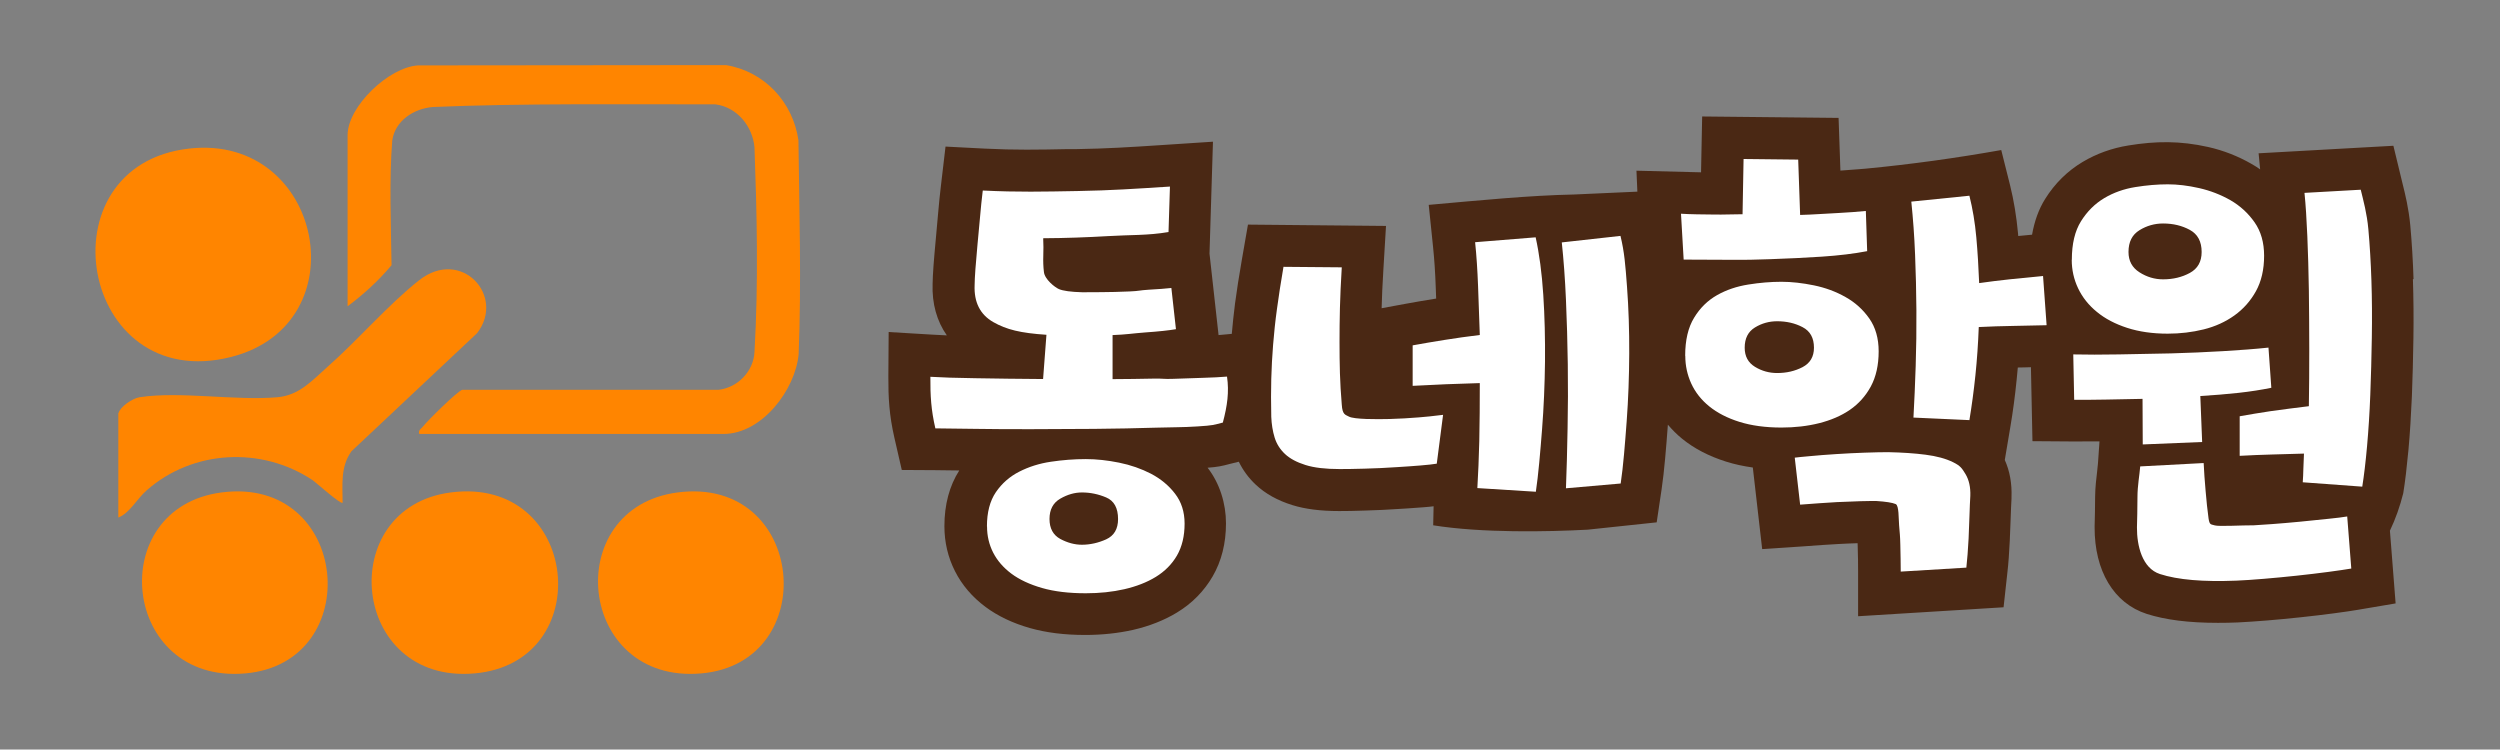
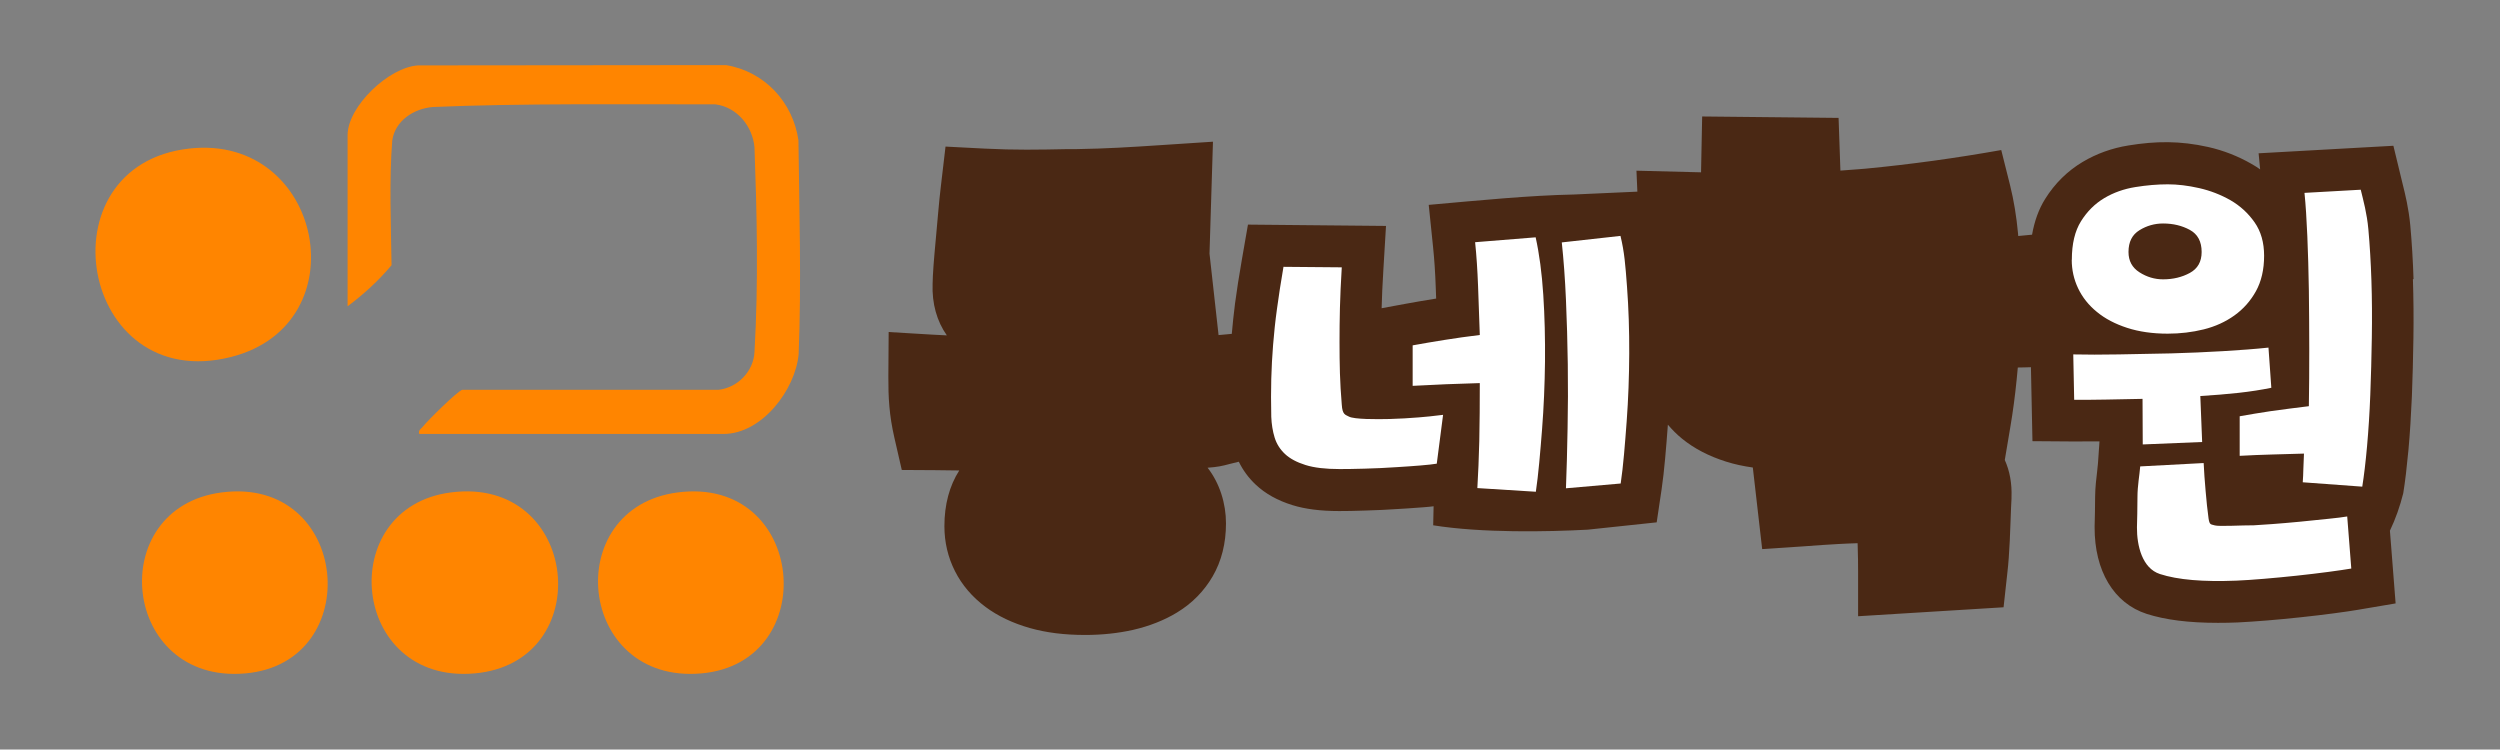
<svg xmlns="http://www.w3.org/2000/svg" id="_레이어_1" data-name=" 레이어 1" viewBox="0 0 245.76 73.68">
  <rect x="0" y="0" width="245.76" height="73.68" fill="#808080" stroke="none" />
  <defs>
    <style>
      .cls-1 {
        fill: #ff8500;
      }

      .cls-2 {
        fill: #fff;
      }

      .cls-3 {
        fill: #4a2814;
      }
    </style>
  </defs>
  <g>
    <path class="cls-1" d="M41.21,42.67c-.1-.42.17-.49.36-.73.43-.56,3.44-3.54,3.88-3.62h25.19c1.89-.22,3.45-1.83,3.53-3.74.4-6.91.23-13.7,0-20.08-.18-2.09-1.72-3.97-3.83-4.24-8.54,0-19.25-.11-27.81.26-1.84.16-3.69,1.33-3.97,3.29-.31,3.81-.12,8.51-.07,12.26-1.27,1.52-2.74,2.86-4.32,4.04V13.29c0-2.82,4.05-6.69,6.93-6.86l30.27-.03c3.78.62,6.59,3.64,7.12,7.4.08,6.5.3,14.32.02,21-.31,3.51-3.61,7.86-7.39,7.86h-29.92,0Z" />
    <path class="cls-1" d="M18.63,14.6c13.09-1.44,16.82,17.26,4.09,20.49-14.91,3.78-18.76-18.87-4.09-20.49Z" />
-     <path class="cls-1" d="M11.65,40.61c.16-.63,1.39-1.46,2.07-1.56,3.97-.61,9.39.36,13.56,0,2.15-.19,3.43-1.67,4.96-3.03,2.96-2.61,5.92-6.07,8.96-8.47,4.13-3.25,8.53,1.54,5.7,5.2l-12.35,11.61c-1.1,1.54-.87,3.28-.87,5.06-.18.21-2.62-2-2.97-2.23-5-3.32-11.76-2.98-16.3,1.02-.98.86-1.65,2.22-2.78,2.67v-10.28h.01Z" />
    <path class="cls-1" d="M44.3,48.41c12.71-1.67,14.52,16.74,2.33,17.79-12.19,1.06-13.8-16.29-2.33-17.79Z" />
    <path class="cls-1" d="M21.77,48.41c12.64-1.66,14.27,16.76,2.33,17.79-12.18,1.06-13.91-16.27-2.33-17.79Z" />
    <path class="cls-1" d="M66.6,48.41c12.66-1.66,14.25,16.76,2.33,17.79-12.21,1.06-13.89-16.27-2.33-17.79Z" />
  </g>
  <path class="cls-3" d="M237.26,27.44c-.06-1.86-.17-3.64-.32-5.29-.16-1.68-.49-3.02-.76-4.1l-.9-3.72-13.25.74.15,1.58c-.28-.2-.57-.38-.87-.55-1.31-.75-2.73-1.31-4.24-1.65-2.77-.62-5.14-.59-7.84-.15-1.62.26-3.14.81-4.5,1.62-1.49.89-2.73,2.11-3.68,3.63-.64,1.02-1.06,2.21-1.29,3.52-.46.05-.93.09-1.36.13,0-.08-.02-.17-.02-.25-.15-1.65-.41-3.24-.78-4.73l-.87-3.47c-4.39.78-8.83,1.4-13.34,1.83l-.87.07c-.54.05-.98.08-1.6.12l-.18-5.18-13.41-.14-.11,5.49-6.35-.16.09,2.06-6.22.28c-4.39.09-9.23.57-14.29,1.02l.42,4.08c.13,1.23.22,2.59.27,4.04l.04,1.09c-1.1.18-2.13.35-3.09.53l-2.27.42c.03-1.1.08-2.36.17-3.76l.26-4.33-13.57-.13-.6,3.45c-.28,1.59-.5,3.04-.67,4.3-.13,1.01-.23,2-.32,2.99l-.85.08c-.14.01-.29.02-.45.04l-.89-8.01.34-11-5.17.34c-3.04.2-5.24.34-8.26.39h-.89c-2.87.06-5.14.1-8.11-.05l-3.86-.2-.45,3.83c-.1.86-.2,1.78-.28,2.75-.08.92-.16,1.82-.24,2.67-.09.9-.15,1.72-.21,2.45-.06.77-.08,1.37-.09,1.8-.07,1.95.42,3.67,1.4,5.06-.5-.02-.95-.04-1.37-.07l-4.35-.26-.03,4.35c-.01,2.07.08,3.8.59,6.03l.73,3.18,3.26.02c.67,0,1.47.01,2.39.03-.97,1.52-1.46,3.36-1.46,5.48,0,1.57.35,3.06,1.04,4.42.68,1.35,1.69,2.54,3.01,3.52,1.2.89,2.66,1.59,4.35,2.07,1.59.45,3.37.68,5.44.68,1.65,0,3.24-.17,4.71-.5,1.6-.37,3.06-.94,4.32-1.71,1.47-.89,2.65-2.09,3.5-3.55.87-1.5,1.31-3.25,1.31-5.21s-.62-3.94-1.8-5.46c0,0,0,0,0-.01.95-.07,1.39-.16,2.13-.36l.93-.23c.41.84.96,1.59,1.66,2.25.94.89,2.16,1.57,3.62,2.02,1.26.39,2.76.58,4.59.58.65,0,1.51-.01,2.57-.05,1.07-.03,2.18-.08,3.34-.16l.82-.05c.48-.03.78-.05,1.53-.11.52-.04.8-.07,1.02-.1l-.04,1.87c4.8.77,11.27.64,15.19.43l6.78-.72.48-3.22c.27-1.8.46-4.23.62-6.38.42.49.88.96,1.4,1.38,1.19.97,2.64,1.72,4.32,2.25.82.26,1.7.45,2.63.58l.92,8.02,3.92-.26c.47-.03,1.12-.08,1.94-.14.57-.04.75-.05,1.15-.07l.49-.03c.67-.04,1.3-.06,1.88-.08,0,.09,0,.18.01.29.03.9.04,1.74.04,2.5v4.39l14.3-.88.38-3.46c.1-.86.17-1.87.23-3.09.03-.51.05-1.26.08-2.01.03-.85.06-1.7.09-2.11v-.16c.05-1.34-.17-2.56-.66-3.65l.55-3.27c.25-1.47.46-3.04.62-4.66.04-.38.08-.77.11-1.16.43,0,.86-.02,1.29-.03l.15,7.27,4.01.03c.79,0,1.65,0,2.58-.01l-.15,2.16c-.02.24-.05.5-.08.78-.08.69-.19,1.54-.2,2.51,0,1.11-.03,2.07-.05,2.88v.1c-.02,4.3,1.89,7.49,5.12,8.53,1.84.59,4.14.88,7,.88.63,0,1.28-.01,1.97-.04.77-.04,1.71-.1,2.83-.19,1.11-.09,2.23-.2,3.36-.32,1.14-.12,2.2-.25,3.2-.38,1.03-.14,1.83-.25,2.39-.35l3.72-.63-.56-7.15c.56-1.17.99-2.4,1.31-3.68.19-1.16.35-2.55.51-4.24.15-1.65.26-3.43.34-5.29.07-1.8.12-3.73.15-5.73.03-1.99.01-3.94-.05-5.79Z" />
  <g>
-     <path class="cls-2" d="M96.64,18.73c3.42.17,5.95.11,9.28.05,3.33-.06,5.67-.22,9.09-.44l-.14,4.47c-2.02.35-3.84.27-5.93.4-2.09.12-4.22.2-6.39.21.03.58.03,1.15.01,1.72-.02.56,0,1.09.06,1.58.06.73,1.08,1.53,1.48,1.7.4.17,1.16.28,2.29.31.37,0,.98,0,1.85-.01.87,0,1.8-.03,2.79-.07.99-.04.93-.11,1.88-.17.95-.05,1.69-.11,2.24-.17l.45,4.05c-.7.12-1.71.23-3.02.32-1.31.1-1.83.21-3.21.26v4.33c1.28,0,2.75-.03,3.95-.05,1.21-.02.97.06,2.04.02,1.07-.04,2.05-.07,2.95-.1.9-.02,1.67-.07,2.31-.12.22,1.52.03,2.86-.41,4.52-.92.23-.89.28-2.51.38-1.62.1-2.04.06-4.01.12-1.97.06-4.01.1-6.14.12-2.12.02-4.17.03-6.14.03-1.97,0-3.78,0-5.43-.03s-2.99-.04-4.03-.05c-.42-1.82-.5-3.19-.49-5.07,1.16.07,2.43.11,4.43.14,2,.03,4.33.07,6.65.08l.33-4.35c-2.56-.17-3.93-.51-5.23-1.25-1.29-.74-1.9-1.95-1.83-3.63,0-.37.03-.9.08-1.6.05-.7.12-1.49.2-2.36.08-.87.16-1.77.25-2.7.08-.93.17-1.81.27-2.63ZM97.02,51.75c0-1.38.29-2.5.88-3.37.59-.86,1.35-1.53,2.29-2.01.94-.48,1.97-.81,3.12-.98,1.14-.17,2.29-.26,3.43-.26,1.04,0,2.13.12,3.27.35,1.14.23,2.19.6,3.14,1.09.95.5,1.74,1.15,2.36,1.96.62.8.94,1.78.94,2.94,0,1.23-.25,2.27-.75,3.14-.5.86-1.2,1.56-2.08,2.1-.88.54-1.92.94-3.09,1.21-1.18.27-2.44.4-3.79.4-1.66,0-3.1-.17-4.31-.52-1.21-.35-2.22-.82-3.01-1.41-.8-.6-1.39-1.29-1.79-2.07-.4-.79-.6-1.64-.6-2.56ZM109.91,51.03c0-1.09-.39-1.8-1.17-2.13s-1.57-.49-2.38-.49c-.71,0-1.42.2-2.13.61-.71.41-1.06,1.08-1.06,2s.36,1.58,1.06,1.96c.71.38,1.42.57,2.13.57.8,0,1.6-.18,2.38-.53.78-.36,1.17-1.02,1.17-2Z" />
    <path class="cls-2" d="M131.9,26.3c-.09,1.48-.15,2.8-.18,3.98-.03,1.18-.04,2.3-.04,3.34s.01,2.07.04,3.06c.03.99.09,2.01.18,3.08.06,1.03.36,1,.7,1.19.5.28,2.75.27,3.99.24.91-.03,2.01-.08,2.89-.16.89-.07,1.09-.1,2.38-.25l-.62,4.8c-.65.09-.6.09-1.63.18-1.03.09-1.16.08-2.27.16-1.11.07-2.17.13-3.19.15-1.02.03-1.84.04-2.46.04-1.39,0-2.51-.13-3.36-.4-.86-.27-1.53-.63-2.01-1.08-.49-.46-.83-1-1.02-1.62-.19-.62-.3-1.3-.33-2.04-.03-1.36-.03-2.6,0-3.72s.09-2.24.18-3.36c.09-1.12.21-2.29.38-3.52.16-1.22.38-2.6.64-4.14l5.72.05ZM145.23,47.98c.08-1.39.15-2.93.19-4.63s.05-3.86.05-5.69c-2.22.06-4.42.15-6.6.27v-3.98c.97-.18,2.01-.35,3.11-.53,1.11-.18,2.27-.34,3.49-.49-.06-1.65-.11-3.25-.17-4.8-.06-1.55-.15-2.99-.29-4.32l5.95-.48c.36,1.62.61,3.5.75,5.64.14,2.14.19,4.34.17,6.6-.03,2.26-.12,4.47-.29,6.64-.17,2.17-.36,4.48-.61,6.13l-5.75-.36ZM153.94,48c.07-1.62.12-3.86.16-5.91.04-2.05.05-4.15.02-6.29s-.09-4.25-.18-6.33c-.09-2.08-.23-3.96-.41-5.64l5.77-.64c.39,1.62.48,2.83.64,4.97.16,2.14.23,4.34.22,6.6-.01,2.26-.09,4.47-.25,6.64-.16,2.17-.34,4.48-.59,6.13l-5.38.47Z" />
-     <path class="cls-2" d="M165.25,21.01c.85.06,2.23.07,3.23.08,1,.02,1.75-.03,2.82-.03l.1-5.43,5.37.06.19,5.44c1.28-.03,2.6-.14,3.74-.19,1.14-.06,1.71-.11,2.72-.2l.13,3.95c-1.3.25-2.79.43-4.45.54s-3.37.19-5.11.25c-1.74.06-2.26.07-3.93.06s-3.19-.02-4.55-.02l-.26-4.49ZM165.66,34.97c0-1.53.29-2.78.88-3.74.58-.96,1.34-1.7,2.26-2.22s1.94-.86,3.07-1.04c1.12-.18,2.21-.27,3.26-.27.99,0,2.05.12,3.18.35,1.12.23,2.16.61,3.11,1.15.95.53,1.73,1.24,2.34,2.11.61.87.92,1.95.92,3.23,0,1.35-.26,2.5-.77,3.45-.51.94-1.2,1.71-2.06,2.3-.86.59-1.87,1.02-3.02,1.31s-2.39.43-3.7.43c-1.58,0-2.96-.19-4.14-.56-1.18-.37-2.17-.88-2.96-1.52-.79-.64-1.38-1.39-1.77-2.24-.39-.85-.59-1.76-.59-2.72ZM178.32,34.18c0-.96-.37-1.63-1.12-2.02-.74-.39-1.58-.58-2.5-.58-.78,0-1.51.2-2.18.61s-1.01,1.07-1.01,1.99c0,.85.34,1.47,1.01,1.88.67.41,1.4.61,2.18.61.92,0,1.75-.19,2.5-.58.74-.39,1.12-1.02,1.12-1.91ZM186.85,56.2c0-.8-.02-1.67-.04-2.62s-.06-1.14-.12-1.94c-.06-.64,0-1.95-.34-2.09-.33-.14-.97-.24-1.91-.3-.32,0-.83,0-1.55.02-.72.02-1.49.05-2.32.09-.83.05-.92.05-1.72.11s-1.43.11-1.89.14l-.53-4.62c.46-.06.56-.06,1.39-.14.83-.08,1.72-.15,2.67-.21s1.88-.11,2.8-.14c.92-.03,1.69-.05,2.32-.05,1.38.03,2.6.11,3.68.25,1.08.14,1.98.38,2.71.74s.87.6,1.22,1.17c.34.57.5,1.28.47,2.14-.06.8-.11,3.1-.17,4.2s-.13,2.05-.22,2.85l-6.45.39ZM201.19,31.97c-1.1.03-2.21.05-3.31.07s-2.22.05-3.36.11c-.06,1.63-.17,3.21-.33,4.75-.16,1.54-.36,3.01-.59,4.4l-5.5-.25c.09-1.6.16-3.29.22-5.08s.08-3.6.07-5.45c-.01-1.85-.06-3.68-.13-5.49-.07-1.82-.2-3.55-.37-5.21l5.71-.58c.32,1.28.55,2.64.68,4.1.13,1.45.22,2.95.28,4.49,2.03-.29,3.89-.47,6.28-.7l.35,4.84Z" />
    <path class="cls-2" d="M203.8,34.84c1.32.03,2.81.03,4.49,0s3.38-.06,5.12-.1c1.74-.05,3.44-.12,5.11-.22,1.67-.1,3.16-.21,4.48-.35l.28,3.95c-.97.2-2.05.37-3.23.5-1.18.13-2.43.23-3.75.31l.18,4.52-5.84.24-.02-4.48c-1.26.03-2.46.05-3.6.07-1.13.02-2.17.03-3.12.02l-.09-4.46ZM203.67,25.53c0-1.56.3-2.82.9-3.78.6-.96,1.36-1.72,2.28-2.27s1.94-.91,3.06-1.09c1.12-.18,2.18-.27,3.19-.27.95,0,1.98.12,3.08.37s2.13.65,3.08,1.19c.95.55,1.74,1.27,2.37,2.17.63.9.94,1.99.94,3.29,0,1.36-.27,2.52-.8,3.48-.53.96-1.24,1.76-2.12,2.39-.88.63-1.89,1.09-3.02,1.37-1.13.28-2.31.42-3.54.42-1.48,0-2.81-.19-3.98-.57-1.17-.38-2.17-.9-2.98-1.57-.81-.66-1.42-1.43-1.84-2.31s-.63-1.82-.63-2.81ZM216.43,24.77c0-1.03-.39-1.75-1.16-2.17-.77-.42-1.65-.63-2.63-.63-.83,0-1.61.22-2.32.66-.72.44-1.08,1.15-1.08,2.14,0,.88.36,1.54,1.08,2,.72.46,1.49.69,2.32.69.98,0,1.86-.21,2.63-.63.77-.42,1.16-1.1,1.16-2.06ZM216.63,45.54c.04.83.1,1.73.19,2.72.08.99.18,1.89.29,2.71.1.66.23.56.62.68.39.12,2.72-.02,3.82-.01.37-.02.97-.06,1.8-.12.83-.06,1.74-.14,2.7-.23.97-.1,1.92-.19,2.85-.29s1.31-.14,1.84-.23l.4,5.12c-.53.09-1.28.2-2.25.33-.97.13-2,.25-3.1.37-1.1.12-2.19.22-3.25.31-1.07.09-1.97.15-2.71.18-3.25.13-5.75-.08-7.5-.65s-2.27-2.79-2.26-4.58c.03-.83.04-1.82.05-2.97,0-1.15.21-2.2.27-3.03l6.22-.33ZM226.37,47.4c.03-.4.05-.84.06-1.32s.04-.97.06-1.49c-1.06.03-2.11.06-3.16.09-1.05.03-2.1.07-3.16.13v-3.89c.95-.17,1.96-.34,3.03-.5s2.6-.34,3.77-.49c.03-1.79.04-3.67.04-5.64s-.02-3.9-.04-5.77c-.03-1.87-.08-3.64-.15-5.3-.07-1.66-.16-3.08-.28-4.26l5.53-.31c.26,1.07.61,2.33.75,3.89.14,1.56.24,3.24.3,5.04.06,1.8.07,3.67.04,5.6-.03,1.93-.08,3.81-.15,5.62-.07,1.82-.18,3.51-.32,5.08-.14,1.57-.3,2.89-.47,3.96l-5.86-.43Z" />
  </g>
</svg>